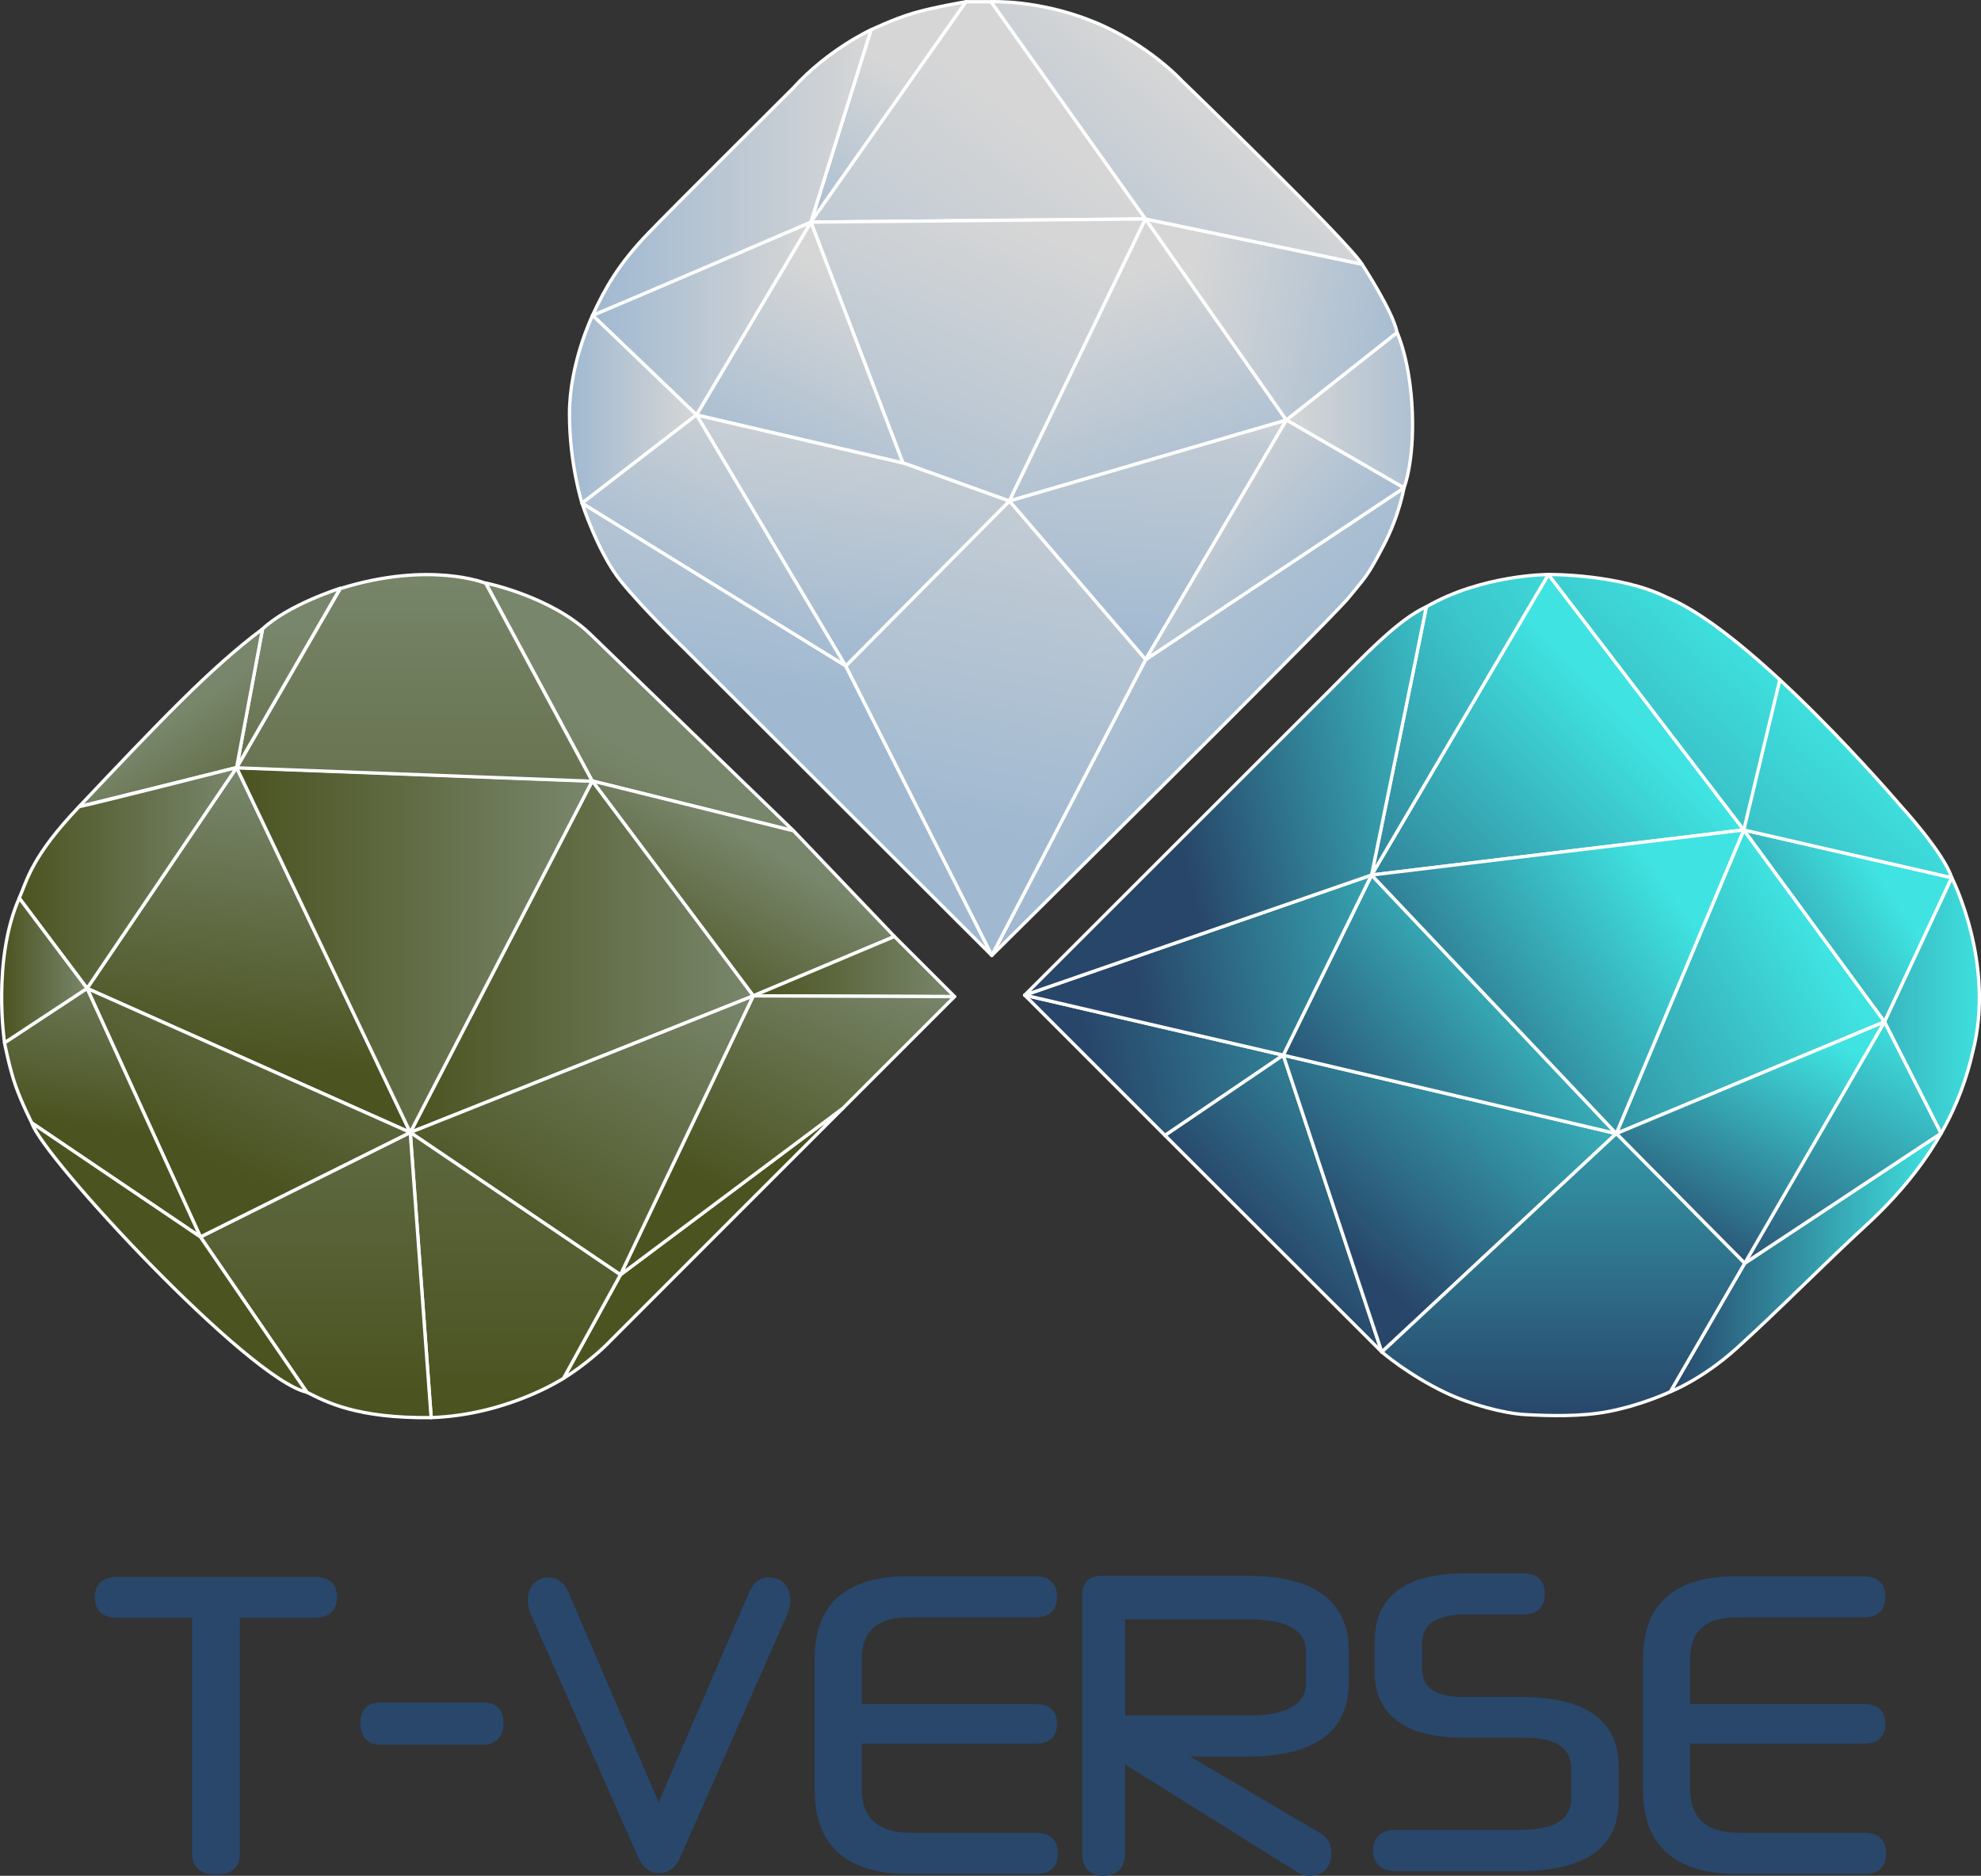
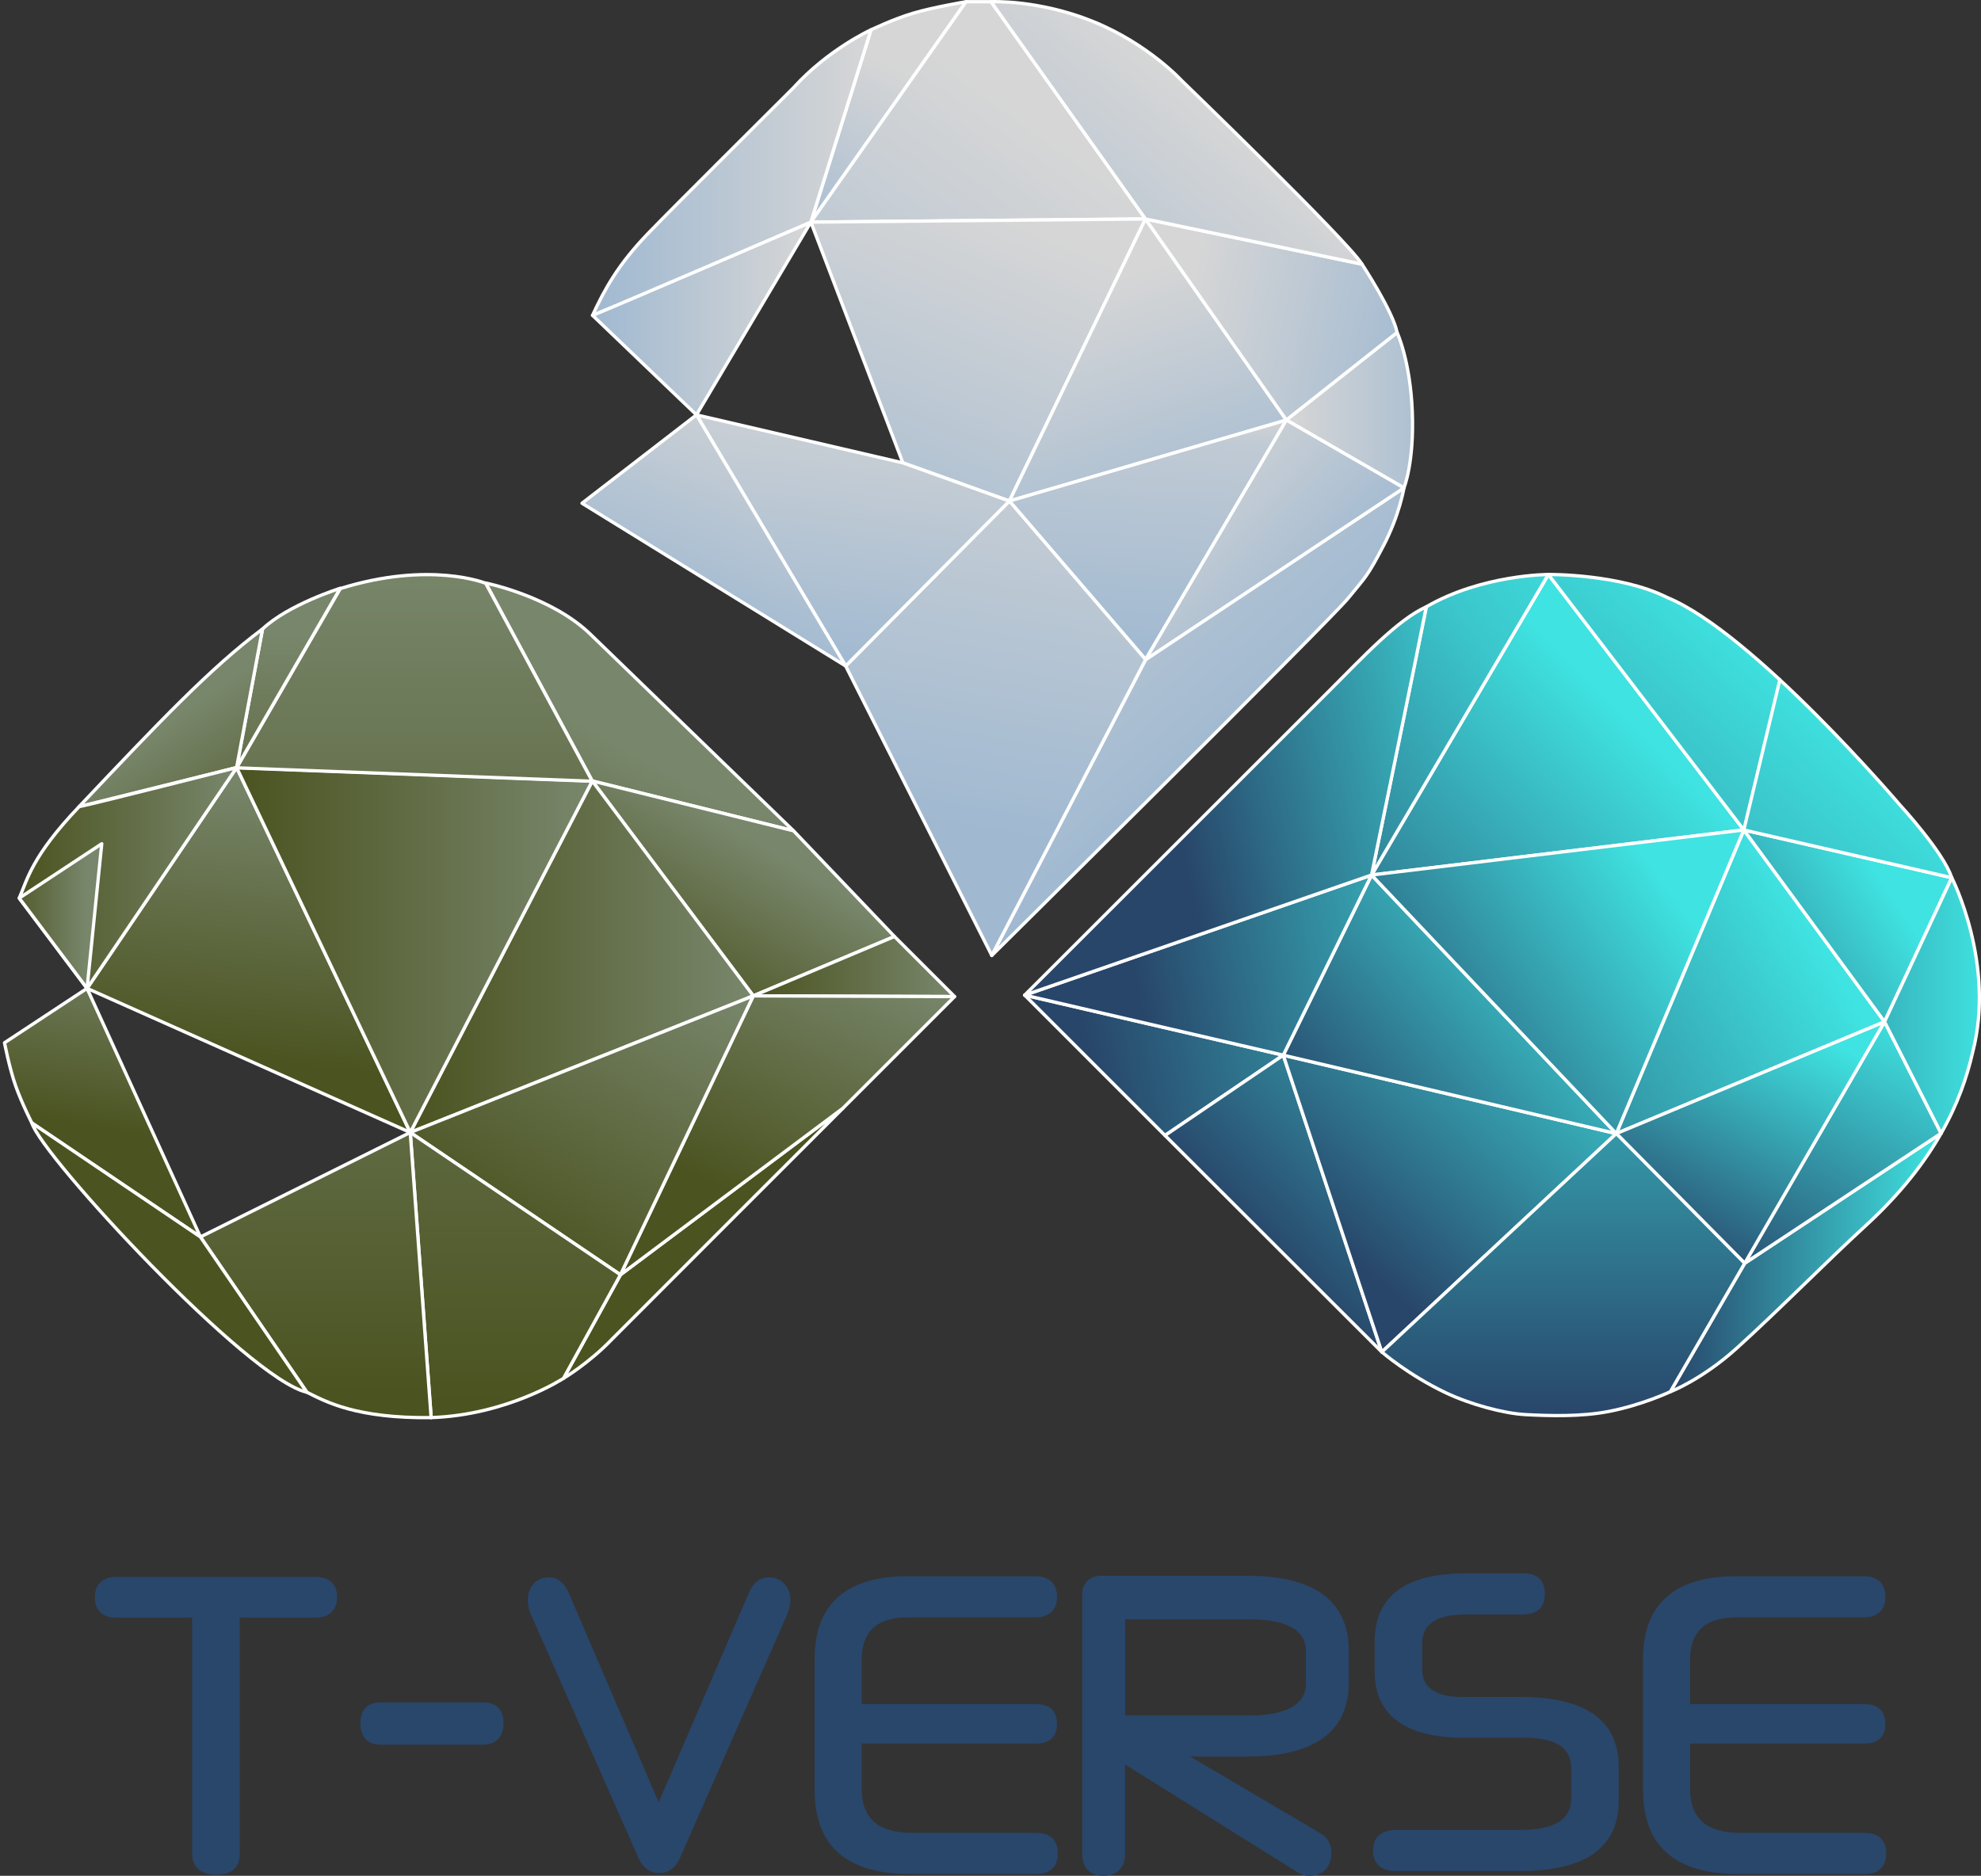
<svg xmlns="http://www.w3.org/2000/svg" xmlns:xlink="http://www.w3.org/1999/xlink" id="Layer_2" data-name="Layer 2" viewBox="0 0 600.18 568.43">
  <rect x="0" y="0" width="600.18" height="568.43" fill="#333333" stroke="none" />
  <defs>
    <style>      .cls-1 {        fill: url(#New_Gradient_Swatch_1-14);      }      .cls-1, .cls-2, .cls-3, .cls-4, .cls-5, .cls-6, .cls-7, .cls-8, .cls-9, .cls-10, .cls-11, .cls-12, .cls-13, .cls-14, .cls-15, .cls-16, .cls-17, .cls-18, .cls-19, .cls-20, .cls-21, .cls-22, .cls-23, .cls-24, .cls-25, .cls-26, .cls-27, .cls-28, .cls-29, .cls-30, .cls-31, .cls-32, .cls-33, .cls-34, .cls-35, .cls-36, .cls-37, .cls-38, .cls-39, .cls-40, .cls-41, .cls-42, .cls-43, .cls-44, .cls-45, .cls-46, .cls-47, .cls-48, .cls-49, .cls-50, .cls-51, .cls-52, .cls-53, .cls-54 {        stroke: #fff;        stroke-linecap: round;        stroke-linejoin: round;      }      .cls-1, .cls-2, .cls-4, .cls-5, .cls-6, .cls-7, .cls-8, .cls-9, .cls-10, .cls-11, .cls-12, .cls-13, .cls-14, .cls-15, .cls-16, .cls-17, .cls-18, .cls-19, .cls-20, .cls-21, .cls-22, .cls-23, .cls-24, .cls-25, .cls-26, .cls-27, .cls-28, .cls-29, .cls-30, .cls-31, .cls-32, .cls-33, .cls-34, .cls-35, .cls-36, .cls-37, .cls-38, .cls-39, .cls-40, .cls-41, .cls-42, .cls-43, .cls-44, .cls-45, .cls-47, .cls-48, .cls-49, .cls-50, .cls-51, .cls-53, .cls-54 {        fill-rule: evenodd;      }      .cls-1, .cls-6, .cls-7, .cls-13, .cls-15, .cls-16, .cls-17, .cls-19, .cls-20, .cls-21, .cls-23, .cls-24, .cls-26, .cls-28, .cls-30, .cls-34, .cls-36, .cls-40, .cls-41, .cls-44, .cls-48, .cls-50, .cls-54 {        stroke-width: 1px;      }      .cls-2 {        fill: url(#linear-gradient-29);      }      .cls-3 {        fill: url(#linear-gradient-20);      }      .cls-4 {        fill: url(#linear-gradient-26);      }      .cls-5 {        fill: url(#linear-gradient-5);      }      .cls-6 {        fill: url(#New_Gradient_Swatch_1-4);      }      .cls-7 {        fill: url(#New_Gradient_Swatch_1-9);      }      .cls-8 {        fill: url(#linear-gradient-6);      }      .cls-9 {        fill: url(#linear-gradient-16);      }      .cls-10 {        fill: url(#linear-gradient-3);      }      .cls-11 {        fill: url(#linear-gradient-13);      }      .cls-12 {        fill: url(#linear-gradient-8);      }      .cls-13 {        fill: url(#linear-gradient-35);      }      .cls-14 {        fill: url(#linear-gradient-12);      }      .cls-15 {        fill: url(#New_Gradient_Swatch_1-2);      }      .cls-16 {        fill: url(#New_Gradient_Swatch_1-16);      }      .cls-17 {        fill: url(#New_Gradient_Swatch_1-5);      }      .cls-18 {        fill: url(#linear-gradient-30);      }      .cls-55 {        fill: #29466b;      }      .cls-19 {        fill: url(#New_Gradient_Swatch_1-3);      }      .cls-20 {        fill: url(#New_Gradient_Swatch_1);      }      .cls-21 {        fill: url(#linear-gradient-31);      }      .cls-22 {        fill: url(#linear-gradient-17);      }      .cls-23 {        fill: url(#linear-gradient);      }      .cls-24 {        fill: url(#New_Gradient_Swatch_1-6);      }      .cls-25 {        fill: url(#linear-gradient-15);      }      .cls-26 {        fill: url(#New_Gradient_Swatch_1-15);      }      .cls-27 {        fill: url(#linear-gradient-11);      }      .cls-28 {        fill: url(#linear-gradient-28);      }      .cls-29 {        fill: url(#linear-gradient-25);      }      .cls-30 {        fill: url(#New_Gradient_Swatch_1-12);      }      .cls-31 {        fill: url(#linear-gradient-36);      }      .cls-32 {        fill: url(#linear-gradient-10);      }      .cls-33 {        fill: url(#linear-gradient-18);      }      .cls-34 {        fill: url(#New_Gradient_Swatch_1-8);      }      .cls-35 {        fill: url(#linear-gradient-2);      }      .cls-36 {        fill: url(#New_Gradient_Swatch_1-11);      }      .cls-37 {        fill: url(#linear-gradient-9);      }      .cls-38 {        fill: url(#linear-gradient-14);      }      .cls-39 {        fill: url(#linear-gradient-23);      }      .cls-40 {        fill: url(#linear-gradient-32);      }      .cls-41 {        fill: url(#New_Gradient_Swatch_1-10);      }      .cls-42 {        fill: url(#linear-gradient-34);      }      .cls-43 {        fill: url(#linear-gradient-22);      }      .cls-44 {        fill: url(#New_Gradient_Swatch_1-13);      }      .cls-45 {        fill: url(#linear-gradient-27);      }      .cls-46 {        fill: url(#linear-gradient-37);      }      .cls-47 {        fill: url(#linear-gradient-33);      }      .cls-48 {        fill: #4b5320;      }      .cls-49 {        fill: url(#linear-gradient-19);      }      .cls-50 {        fill: url(#linear-gradient-24);      }      .cls-51 {        fill: url(#linear-gradient-4);      }      .cls-52 {        fill: url(#linear-gradient-21);      }      .cls-53 {        fill: url(#linear-gradient-7);      }      .cls-54 {        fill: url(#New_Gradient_Swatch_1-7);      }    </style>
    <linearGradient id="linear-gradient" x1="141.98" y1="306.74" x2="187.54" y2="225.35" gradientUnits="userSpaceOnUse">
      <stop offset="0" stop-color="#4b5320" />
      <stop offset="1" stop-color="#78866b" />
    </linearGradient>
    <linearGradient id="New_Gradient_Swatch_1" data-name="New Gradient Swatch 1" x1="199.82" y1="302.49" x2="228.94" y2="254.03" gradientUnits="userSpaceOnUse">
      <stop offset="0" stop-color="#4b5320" />
      <stop offset=".99" stop-color="#78866b" />
    </linearGradient>
    <linearGradient id="New_Gradient_Swatch_1-2" data-name="New Gradient Swatch 1" x1="228.22" y1="292.89" x2="289.21" y2="292.89" xlink:href="#New_Gradient_Swatch_1" />
    <linearGradient id="New_Gradient_Swatch_1-3" data-name="New Gradient Swatch 1" x1="228.92" y1="365" x2="264.49" y2="288.32" xlink:href="#New_Gradient_Swatch_1" />
    <linearGradient id="New_Gradient_Swatch_1-4" data-name="New Gradient Swatch 1" x1="124.3" y1="289.91" x2="228.22" y2="289.91" xlink:href="#New_Gradient_Swatch_1" />
    <linearGradient id="New_Gradient_Swatch_1-5" data-name="New Gradient Swatch 1" x1="149.48" y1="376.35" x2="201.16" y2="286.18" xlink:href="#New_Gradient_Swatch_1" />
    <linearGradient id="New_Gradient_Swatch_1-6" data-name="New Gradient Swatch 1" x1="156.14" y1="425.91" x2="156.14" y2="217.56" xlink:href="#New_Gradient_Swatch_1" />
    <linearGradient id="New_Gradient_Swatch_1-7" data-name="New Gradient Swatch 1" x1="95.68" y1="422.77" x2="95.68" y2="249.09" xlink:href="#New_Gradient_Swatch_1" />
    <linearGradient id="New_Gradient_Swatch_1-8" data-name="New Gradient Swatch 1" x1="75.3" y1="321.73" x2="84.35" y2="234.75" xlink:href="#New_Gradient_Swatch_1" />
    <linearGradient id="New_Gradient_Swatch_1-9" data-name="New Gradient Swatch 1" x1="71.69" y1="287.88" x2="179.44" y2="287.88" xlink:href="#New_Gradient_Swatch_1" />
    <linearGradient id="New_Gradient_Swatch_1-10" data-name="New Gradient Swatch 1" x1="125.56" y1="357.09" x2="125.56" y2="167.17" xlink:href="#New_Gradient_Swatch_1" />
    <linearGradient id="New_Gradient_Swatch_1-11" data-name="New Gradient Swatch 1" x1="86.75" y1="286.57" x2="87.5" y2="191.04" xlink:href="#New_Gradient_Swatch_1" />
    <linearGradient id="New_Gradient_Swatch_1-12" data-name="New Gradient Swatch 1" x1="83.03" y1="263.38" x2="51.71" y2="217.46" xlink:href="#New_Gradient_Swatch_1" />
    <linearGradient id="New_Gradient_Swatch_1-13" data-name="New Gradient Swatch 1" x1="5.83" y1="266.05" x2="71.69" y2="266.05" xlink:href="#New_Gradient_Swatch_1" />
    <linearGradient id="New_Gradient_Swatch_1-14" data-name="New Gradient Swatch 1" x1="61.76" y1="351.08" x2="102.42" y2="262" xlink:href="#New_Gradient_Swatch_1" />
    <linearGradient id="New_Gradient_Swatch_1-15" data-name="New Gradient Swatch 1" x1="31.59" y1="342.16" x2="41.26" y2="283.6" xlink:href="#New_Gradient_Swatch_1" />
    <linearGradient id="New_Gradient_Swatch_1-16" data-name="New Gradient Swatch 1" x1=".5" y1="294.08" x2="26.38" y2="294.08" xlink:href="#New_Gradient_Swatch_1" />
    <linearGradient id="linear-gradient-2" x1="240.91" y1="78.78" x2="271.03" y2="19.17" gradientUnits="userSpaceOnUse">
      <stop offset="0" stop-color="#a0b9d1" />
      <stop offset=".99" stop-color="#d6d6d6" />
    </linearGradient>
    <linearGradient id="linear-gradient-3" x1="223.53" y1="166.1" x2="316.74" y2="37.75" xlink:href="#linear-gradient-2" />
    <linearGradient id="linear-gradient-4" x1="248.68" y1="180.85" x2="298.64" y2="61.38" xlink:href="#linear-gradient-2" />
    <linearGradient id="linear-gradient-5" x1="356.87" y1="167.19" x2="329.99" y2="85.52" xlink:href="#linear-gradient-2" />
    <linearGradient id="linear-gradient-6" x1="435.66" y1="110.99" x2="357.88" y2="94.46" gradientUnits="userSpaceOnUse">
      <stop offset=".04" stop-color="#a0b9d1" />
      <stop offset=".99" stop-color="#d6d6d6" />
    </linearGradient>
    <linearGradient id="linear-gradient-7" x1="294.92" y1="115.74" x2="365.93" y2="28.65" gradientUnits="userSpaceOnUse">
      <stop offset="0" stop-color="#cbd0d5" />
      <stop offset="0" stop-color="#a0b9d1" />
      <stop offset=".99" stop-color="#d6d6d6" />
    </linearGradient>
    <linearGradient id="linear-gradient-8" x1="389.74" y1="124.32" x2="441.87" y2="124.32" gradientUnits="userSpaceOnUse">
      <stop offset=".01" stop-color="#d6d6d6" />
      <stop offset="1" stop-color="#a0b9d1" />
    </linearGradient>
    <linearGradient id="linear-gradient-9" x1="344.31" y1="199.42" x2="348.78" y2="122.18" gradientUnits="userSpaceOnUse">
      <stop offset="0" stop-color="#a0b9d1" />
      <stop offset=".86" stop-color="#c0cad4" />
      <stop offset=".99" stop-color="#d6d6d6" />
    </linearGradient>
    <linearGradient id="linear-gradient-10" x1="370.84" y1="227.95" x2="279.85" y2="121.76" xlink:href="#linear-gradient-2" />
    <linearGradient id="linear-gradient-11" x1="292.75" y1="250.91" x2="319.44" y2="100.77" xlink:href="#linear-gradient-2" />
    <linearGradient id="linear-gradient-12" x1="250.48" y1="201.81" x2="262.21" y2="108.56" xlink:href="#linear-gradient-2" />
    <linearGradient id="linear-gradient-13" x1="232.41" y1="153.04" x2="264.62" y2="87.59" xlink:href="#linear-gradient-2" />
    <linearGradient id="linear-gradient-14" x1="179.52" y1="96.52" x2="245.67" y2="96.52" xlink:href="#linear-gradient-2" />
    <linearGradient id="linear-gradient-15" x1="172.52" y1="124.03" x2="211.01" y2="124.03" xlink:href="#linear-gradient-2" />
    <linearGradient id="linear-gradient-16" x1="211.07" y1="189.97" x2="241.11" y2="115.95" xlink:href="#linear-gradient-2" />
    <linearGradient id="linear-gradient-17" x1="239.95" y1="210.85" x2="258.62" y2="88.11" xlink:href="#linear-gradient-2" />
    <linearGradient id="linear-gradient-18" x1="179.52" y1="52.3" x2="263.9" y2="52.3" xlink:href="#linear-gradient-2" />
    <linearGradient id="linear-gradient-19" x1="398.21" y1="185.68" x2="352.28" y2="140.41" xlink:href="#linear-gradient-2" />
    <linearGradient id="linear-gradient-20" x1="506.05" y1="382.59" x2="588.1" y2="382.59" gradientUnits="userSpaceOnUse">
      <stop offset="0" stop-color="#28466a" />
      <stop offset=".99" stop-color="#3fe3e1" />
    </linearGradient>
    <linearGradient id="linear-gradient-21" x1="538.67" y1="398.82" x2="585.85" y2="313.18" xlink:href="#linear-gradient-20" />
    <linearGradient id="linear-gradient-22" x1="330.75" y1="323.02" x2="481.94" y2="290.75" gradientUnits="userSpaceOnUse">
      <stop offset="0" stop-color="#28466a" />
      <stop offset="1" stop-color="#3fe3e1" />
    </linearGradient>
    <linearGradient id="linear-gradient-23" x1="383.37" y1="379.31" x2="472.98" y2="290.55" xlink:href="#linear-gradient-22" />
    <linearGradient id="linear-gradient-24" x1="401.83" y1="374.43" x2="482.44" y2="282.2" xlink:href="#linear-gradient-20" />
    <linearGradient id="linear-gradient-25" x1="389.15" y1="320.8" x2="494.44" y2="217.01" gradientUnits="userSpaceOnUse">
      <stop offset="0" stop-color="#28466a" />
      <stop offset=".59" stop-color="#36a3b1" />
      <stop offset=".99" stop-color="#3fe3e1" />
    </linearGradient>
    <linearGradient id="linear-gradient-26" x1="409.28" y1="361.82" x2="549.64" y2="280.57" xlink:href="#linear-gradient-20" />
    <linearGradient id="linear-gradient-27" x1="502.69" y1="379.37" x2="540.38" y2="307.36" xlink:href="#linear-gradient-20" />
    <linearGradient id="linear-gradient-28" x1="473.62" y1="428.98" x2="473.62" y2="263.61" xlink:href="#linear-gradient-20" />
    <linearGradient id="linear-gradient-29" x1="490.98" y1="319.56" x2="570.9" y2="266.44" xlink:href="#linear-gradient-20" />
    <linearGradient id="linear-gradient-30" x1="400.24" y1="348.68" x2="485.17" y2="276.78" xlink:href="#linear-gradient-20" />
    <linearGradient id="linear-gradient-31" x1="345.32" y1="303.12" x2="471.2" y2="279.51" xlink:href="#linear-gradient-22" />
    <linearGradient id="linear-gradient-32" x1="347.17" y1="280.05" x2="494.4" y2="173.41" gradientUnits="userSpaceOnUse">
      <stop offset="0" stop-color="#28466a" />
      <stop offset=".73" stop-color="#3bc7cc" />
      <stop offset="1" stop-color="#3fe3e1" />
    </linearGradient>
    <linearGradient id="linear-gradient-33" x1="394.88" y1="368.51" x2="546.48" y2="202.18" xlink:href="#linear-gradient-20" />
    <linearGradient id="linear-gradient-34" x1="491.6" y1="304.71" x2="603.44" y2="304.71" xlink:href="#linear-gradient-20" />
    <linearGradient id="linear-gradient-35" x1="355.82" y1="246.16" x2="467.05" y2="221.41" xlink:href="#linear-gradient-20" />
    <linearGradient id="linear-gradient-36" x1="412.93" y1="331.96" x2="505.49" y2="267.53" xlink:href="#linear-gradient-20" />
    <linearGradient id="linear-gradient-37" x1="528.32" y1="228.74" x2="539.24" y2="228.74" xlink:href="#linear-gradient-20" />
  </defs>
  <g id="T-VERSE">
    <g>
      <g>
        <path class="cls-23" d="M179.44,236.66l-32.3-59.99s19.86,4.03,31.71,15.5c11.85,11.47,61.56,59.59,61.56,59.59l-60.97-15.1Z" />
        <polygon class="cls-20" points="228.22 301.78 270.99 283.79 240.41 251.76 179.44 236.66 228.22 301.78" />
        <polygon class="cls-15" points="289.21 302 270.99 283.79 228.22 301.78 289.21 302" />
        <path class="cls-48" d="M170.71,417.68l17.26-31.38,67.41-50.47s-62.61,62.58-69.95,69.99c-6.94,7.25-14.72,11.87-14.72,11.87Z" />
        <polygon class="cls-19" points="228.22 301.78 289.21 302 255.38 335.83 187.97 386.3 228.22 301.78" />
        <polygon class="cls-6" points="124.3 343.17 179.44 236.66 228.22 301.78 124.3 343.17" />
        <polygon class="cls-17" points="187.97 386.3 124.3 343.17 228.22 301.78 187.97 386.3" />
        <path class="cls-24" d="M130.63,429.59l-6.33-86.42,63.68,43.13-17.26,31.38s-16.96,11.11-40.08,11.9Z" />
        <path class="cls-54" d="M60.72,374.83s29.25,42.72,32.25,47.06c5.93,2.98,15.09,7.95,37.65,7.7-.1-1.37-6.33-86.42-6.33-86.42l-63.57,31.66Z" />
        <polygon class="cls-34" points="26.38 299.51 124.3 343.17 71.69 232.59 26.38 299.51" />
        <polygon class="cls-7" points="179.44 236.66 71.69 232.59 124.3 343.17 179.44 236.66" />
        <path class="cls-41" d="M147.14,176.75s-16.87-6.87-44.06,1.61c-2.67,4.62-31.39,54.32-31.39,54.32l107.75,4.06-32.3-59.99Z" />
        <path class="cls-36" d="M79.54,190.6c-.97,5.19-7.85,41.99-7.85,41.99l31.39-54.32s-15.7,4.92-23.54,12.33Z" />
        <path class="cls-30" d="M23.95,244.45c7.78-1.93,47.74-11.86,47.74-11.86,0,0,6.05-32.37,7.85-41.99-15.76,11.78-31.42,28.31-55.59,53.85Z" />
        <path class="cls-44" d="M26.38,299.51s-19.23-25.62-20.55-27.35c2.46-5.66,3.84-12.72,18.13-27.71,6.4-1.36,47.74-11.86,47.74-11.86l-45.31,66.91Z" />
-         <polygon class="cls-1" points="60.72 374.83 26.38 299.51 124.3 343.17 60.72 374.83" />
        <path class="cls-26" d="M9.65,340.29s-2.99-5.82-4.91-11.24c-1.91-5.42-3.37-13.06-3.37-13.06l25-16.48,34.35,75.32-51.07-34.54Z" />
        <path class="cls-48" d="M92.97,421.89c-2.26-3.27-32.25-47.06-32.25-47.06,0,0-37.7-25.5-51.07-34.54,3.25,10.41,65.69,77.72,83.32,81.6Z" />
-         <path class="cls-16" d="M26.38,299.51s-14.41-19.18-20.55-27.35c-8.26,18.69-4.45,43.83-4.45,43.83l25-16.48Z" />
+         <path class="cls-16" d="M26.38,299.51s-14.41-19.18-20.55-27.35l25-16.48Z" />
      </g>
      <g>
        <path class="cls-35" d="M245.67,67.31l18.23-58.27s6.68-3.23,12.69-5.02c6.01-1.8,16.1-3.5,16.1-3.5l-47.02,66.79Z" />
        <polygon class="cls-10" points="347.05 66.35 300.26 .52 292.69 .52 245.67 67.31 347.05 66.35" />
        <polygon class="cls-51" points="305.81 151.83 347.05 66.35 245.67 67.31 273.54 140.26 305.81 151.83" />
        <polygon class="cls-5" points="389.74 127.29 347.05 66.35 305.81 151.83 389.74 127.29" />
        <path class="cls-8" d="M412.63,80.04s9.43,14.33,10.65,20.76c-3.32,2.62-33.54,26.5-33.54,26.5l-42.7-60.94,65.58,13.69Z" />
        <path class="cls-53" d="M300.26.52s14.35-.7,30.91,6c16.55,6.7,26.7,17.75,26.7,17.75,0,0,50.58,48.86,54.76,55.77-4.28-.89-65.58-13.69-65.58-13.69L300.26.52Z" />
        <path class="cls-12" d="M425.35,147.85l-35.6-20.56,33.54-26.5s3.98,8.5,4.59,23.99c.61,15.49-2.53,23.07-2.53,23.07Z" />
        <polygon class="cls-37" points="347.09 199.88 305.81 151.83 389.74 127.29 347.09 199.88" />
        <path class="cls-32" d="M300.48,289.54l46.61-89.67,78.26-52.02s-1.31,8.19-6.25,17.61c-4.94,9.43-5.19,9.11-10.59,15.76-5.4,6.65-108.03,108.32-108.03,108.32Z" />
        <polygon class="cls-27" points="256.21 201.82 300.48 289.54 347.09 199.88 305.81 151.83 256.21 201.82" />
        <polygon class="cls-14" points="211.01 125.72 256.21 201.82 305.81 151.83 273.54 140.26 211.01 125.72" />
-         <polygon class="cls-11" points="245.67 67.31 211.01 125.72 273.54 140.26 245.67 67.31" />
        <polygon class="cls-38" points="211.01 125.72 179.52 95.56 245.67 67.31 211.01 125.72" />
-         <path class="cls-25" d="M176.33,152.5l34.69-26.78-31.49-30.17s-7,14.43-7,29.79,3.81,27.15,3.81,27.15Z" />
        <polygon class="cls-9" points="256.21 201.82 176.33 152.5 211.01 125.72 256.21 201.82" />
-         <path class="cls-22" d="M300.48,289.54l-44.27-87.73-79.88-49.32s4.93,15.28,11.92,23.82c6.99,8.54,18.09,19.24,18.09,19.24l94.15,93.99Z" />
        <path class="cls-33" d="M240.42,26.57c-9.36,9.38-34.74,34.53-43.93,44.02-9.19,9.5-13.23,16.92-16.97,24.96,10.56-4.29,66.15-28.25,66.15-28.25l18.23-58.27s-12.88,5.84-23.48,17.53Z" />
        <polygon class="cls-49" points="389.74 127.29 425.35 147.85 347.09 199.88 389.74 127.29" />
      </g>
      <g>
        <g>
          <path class="cls-3" d="M528.58,382.83l-22.54,38.92s9.54-3.63,20.13-13.2c12.25-11.07,27.61-26.63,38.95-37.02,10.65-9.75,17.93-19.22,22.97-28.08l-59.52,39.38Z" />
          <polygon class="cls-52" points="588.1 343.42 570.96 309.61 528.58 382.8 588.1 343.42" />
          <polygon class="cls-43" points="388.79 319.75 310.45 301.56 352.96 344.08 388.79 319.75" />
          <polygon class="cls-39" points="418.65 409.71 388.79 319.75 352.96 344.08 418.65 409.71" />
          <polygon class="cls-50" points="489.68 343.51 418.65 409.71 388.79 319.75 489.68 343.51" />
          <polygon class="cls-29" points="469.11 174.09 415.54 265.16 528.32 251.5 469.11 174.09" />
          <polygon class="cls-4" points="570.96 309.64 528.32 251.5 489.68 343.51 570.96 309.64" />
          <polygon class="cls-45" points="528.58 382.83 489.68 343.51 570.96 309.64 528.58 382.83" />
          <path class="cls-28" d="M506.05,421.74l22.54-38.92-38.9-39.32-71.03,66.2s7.97,6.95,19.42,12.38c7.48,3.54,17.55,6.24,24.04,6.59,7.3.39,16.83.67,25.12-.92,10.37-1.99,18.81-6.01,18.81-6.01Z" />
          <polygon class="cls-2" points="570.96 309.64 591.32 265.97 528.32 251.5 570.96 309.64" />
          <polygon class="cls-18" points="415.54 265.16 388.79 319.75 489.68 343.51 415.54 265.16" />
          <polygon class="cls-21" points="310.45 301.56 415.54 265.16 388.79 319.75 310.45 301.56" />
          <path class="cls-40" d="M432.13,183.88c-1.04,5.1-16.59,81.29-16.59,81.29l53.57-91.08s-20.08,0-36.98,9.79Z" />
          <path class="cls-47" d="M591.32,265.97l-63-14.46-59.21-77.42s21.66-.23,35.96,6.95c26.12,10.73,70.63,62.98,70.63,62.98,0,0,13.13,14.23,15.61,21.95Z" />
          <path class="cls-42" d="M588.1,343.44c5.04-8.86,7.85-17.12,9.53-24.46,7.06-27.02-6.31-53.02-6.31-53.02l-20.36,43.67,17.14,33.81Z" />
          <path class="cls-13" d="M432.13,183.88c-8.67,3.94-18.86,14.89-29.48,25.52-10.63,10.63-92.2,92.16-92.2,92.16l105.09-36.4s15.01-72.96,16.59-81.29Z" />
          <polygon class="cls-31" points="489.68 343.51 528.32 251.5 415.54 265.16 489.68 343.51" />
        </g>
        <line class="cls-46" x1="528.32" y1="251.5" x2="539.24" y2="205.98" />
      </g>
    </g>
    <g>
      <path class="cls-55" d="M232.87,477.98c-1.82,0-4.34.83-6,4.75l-27.31,63.43-27.23-63.42c-1.28-3.03-3.44-4.76-5.92-4.76-3.94,0-6.49,2.75-6.49,7,0,1.41.18,2.68,1.07,4.59l32.5,73.57c1.29,2.89,3.5,4.48,6.24,4.48s5.06-1.69,6.24-4.49l32.34-73.46c.84-1.96,1.14-3.19,1.14-4.69,0-4.19-2.64-7-6.57-7Z" />
      <path class="cls-55" d="M95.44,477.85h-60.01c-4.32,0-6.7,2.2-6.7,6.2s2.38,6.2,6.7,6.2h22.79v71.53c0,2.36.95,6.32,7.34,6.32,5.85,0,7.08-3.44,7.08-6.32v-71.53h22.79c4.26,0,6.7-2.3,6.7-6.32s-2.44-6.07-6.7-6.07Z" />
      <path class="cls-55" d="M313.86,555.41h-37.61c-10.21,0-15.18-4.38-15.18-13.39v-13.65h52.79c5.26,0,6.37-3.26,6.37-5.99s-1.11-5.99-6.37-5.99h-52.79v-13.39c0-8.67,4.63-12.88,14.16-12.88h38.39c4.27,0,6.63-2.22,6.63-6.24s-2.35-6.24-6.63-6.24h-38.52c-18.78,0-28.3,8.45-28.3,25.11v39.65c0,16.92,9.69,25.49,28.81,25.49h38.25c5.48,0,6.63-3.39,6.63-6.24s-1.15-6.24-6.63-6.24Z" />
      <path class="cls-55" d="M564.83,555.41h-37.61c-10.21,0-15.18-4.38-15.18-13.39v-13.65h52.79c5.26,0,6.37-3.26,6.37-5.99s-1.11-5.99-6.37-5.99h-52.79v-13.39c0-8.67,4.63-12.88,14.16-12.88h38.39c4.27,0,6.63-2.22,6.63-6.24s-2.35-6.24-6.63-6.24h-38.52c-18.78,0-28.3,8.45-28.3,25.11v39.65c0,16.92,9.69,25.49,28.81,25.49h38.25c5.48,0,6.63-3.39,6.63-6.24s-1.15-6.24-6.63-6.24Z" />
      <path class="cls-55" d="M460.72,514.24h-17.34c-8.41,0-12.5-2.75-12.5-8.42v-7.9c0-5.84,4.38-8.68,13.39-8.68h17.15c5.48,0,6.63-3.39,6.63-6.24s-1.15-6.24-6.63-6.24h-17.28c-18.35,0-27.66,6.95-27.66,20.65v9.31c0,9.07,4.69,19.88,27.02,19.88h18.36c9.53,0,14.16,3.05,14.16,9.31v9.05c0,6.44-5.09,9.57-15.56,9.57h-37.61c-4.37,0-6.88,2.28-6.88,6.24s2.51,6.24,6.88,6.24h37.61c19.88,0,29.96-7.16,29.96-21.29v-10.33c0-14.04-9.99-21.16-29.7-21.16Z" />
      <path class="cls-55" d="M408.67,509.77v-9.35c0-15.2-10.34-22.9-30.74-22.9h-44.31c-3.6,0-5.75,2.18-5.75,5.84v78.35c0,4.27,2.34,6.72,6.41,6.72s6.6-2.45,6.6-6.72v-27.01l51.53,32.23c1.58,1.06,2.54,1.5,4.37,1.5,4.01,0,6.6-2.69,6.6-6.85,0-2.81-1.12-4.77-3.53-6.15l-39.26-23.14h17.33c20.39,0,30.74-7.58,30.74-22.52ZM378.22,519.85h-37.33v-29.14h37.42c17.34,0,17.34,7.49,17.34,9.96v9.1c0,2.49,0,10.08-17.44,10.08Z" />
      <path class="cls-55" d="M146.42,515.88h-31.2c-3.84,0-6.04,2.27-6.04,6.22,0,4.19,2.2,6.6,6.04,6.6h31.2c3.9,0,6.13-2.41,6.13-6.6,0-3.95-2.23-6.22-6.13-6.22Z" />
    </g>
  </g>
</svg>